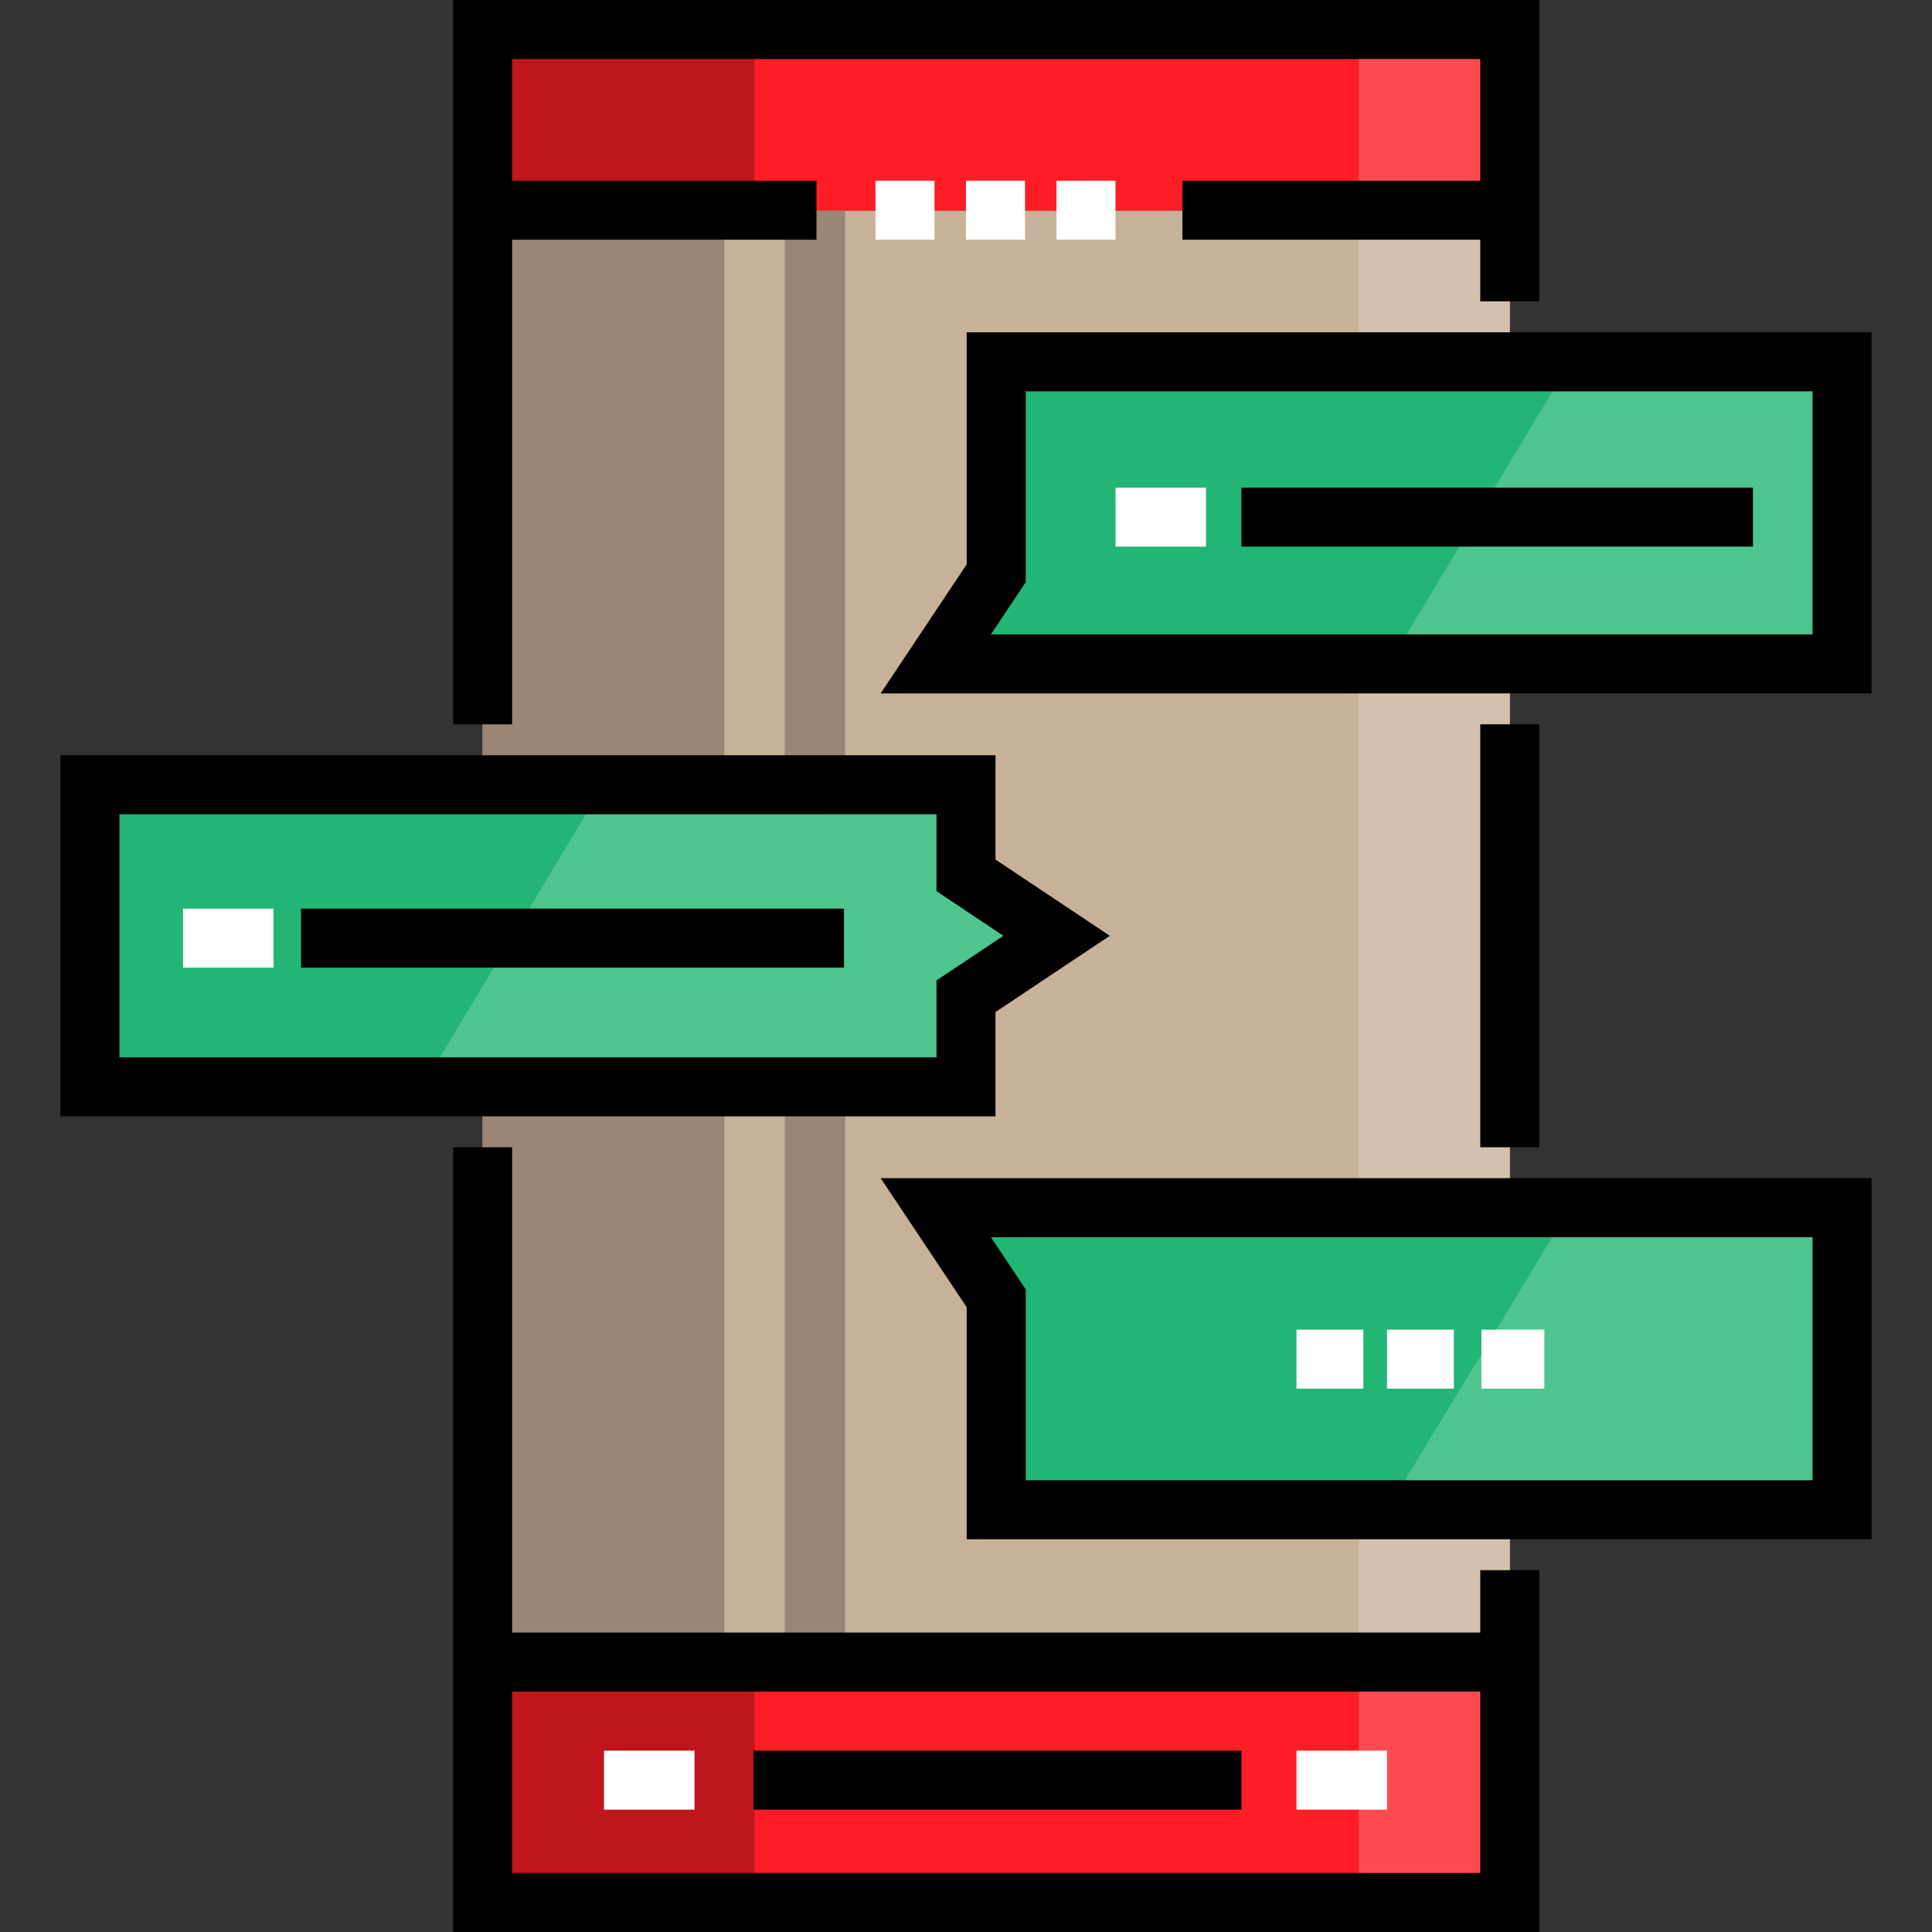
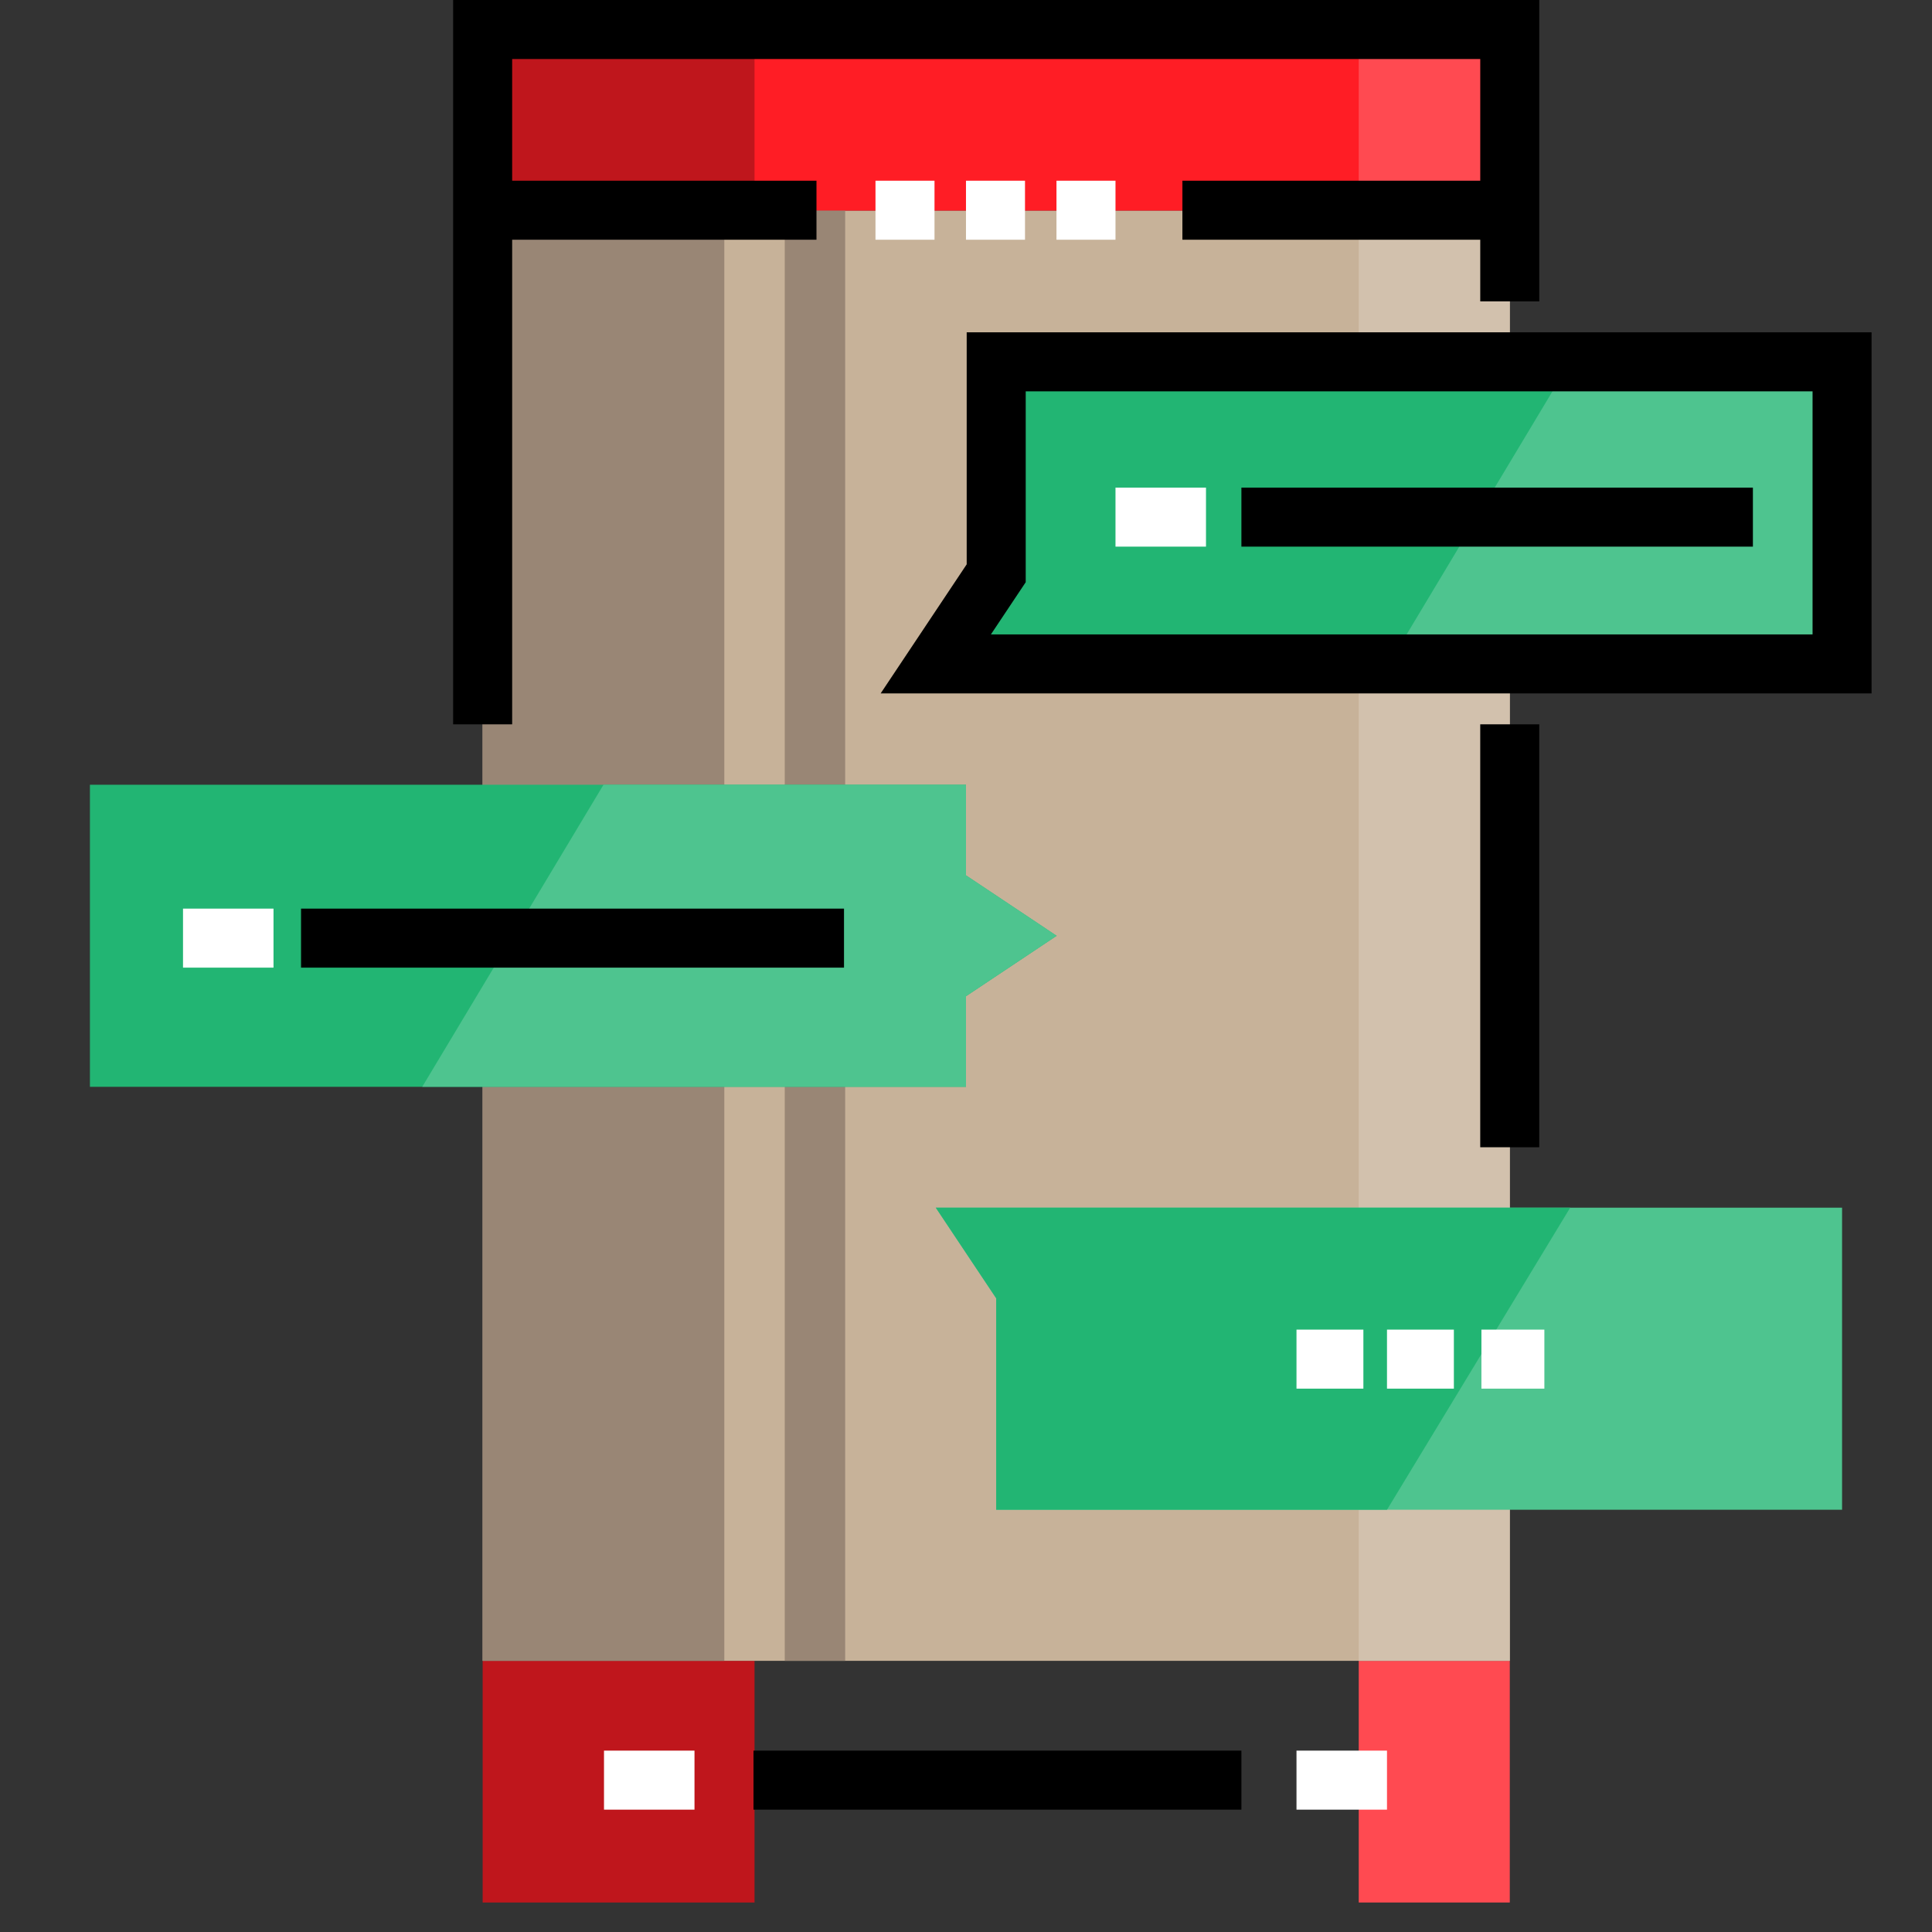
<svg xmlns="http://www.w3.org/2000/svg" version="1.1" id="Layer_1" viewBox="0 0 512 512" xml:space="preserve">
  <rect x="0" y="0" width="512" height="512" fill="#333333" stroke="none" />
  <rect x="127.908" y="7.82" style="fill:#FF1D25;" width="272.2" height="48.038" />
  <rect x="127.908" y="7.82" style="fill:#BF161C;" width="72.051" height="48.038" />
  <rect x="360.079" y="7.82" style="fill:#FF4A51;" width="40.03" height="48.038" />
-   <rect x="127.908" y="440.139" style="fill:#FF1D25;" width="272.2" height="64.043" />
  <rect x="127.908" y="440.139" style="fill:#BF161C;" width="72.051" height="64.043" />
  <rect x="360.079" y="440.139" style="fill:#FF4A51;" width="40.03" height="64.043" />
  <rect x="127.908" y="55.858" style="fill:#C7B299;" width="272.2" height="384.281" />
  <rect x="127.908" y="55.858" style="fill:#998675;" width="64.043" height="384.281" />
  <rect x="360.079" y="55.858" style="fill:#D2C1AD;" width="40.03" height="384.281" />
  <polygon style="fill:#4EC48F;" points="488.168,175.942 247.993,175.942 264.005,151.922 264.005,95.885 488.168,95.885 " />
  <polygon style="fill:#22B573;" points="368.081,175.942 247.993,175.942 264.005,151.922 264.005,95.885 416.115,95.885 " />
  <polygon style="fill:#4EC48F;" points="488.168,320.047 247.993,320.047 264.005,344.067 264.005,400.104 488.168,400.104 " />
  <polygon style="fill:#22B573;" points="416.115,320.047 247.993,320.047 264.005,344.067 264.005,400.104 367.57,400.104 " />
  <rect x="207.968" y="55.858" style="fill:#998675;" width="16.012" height="384.281" />
  <polygon style="fill:#22B573;" points="23.831,207.966 255.999,207.966 255.999,231.98 280.016,247.995 255.999,264.01   255.999,288.023 23.831,288.023 " />
  <polygon style="fill:#4EC48F;" points="159.929,207.966 255.999,207.966 255.999,231.98 280.016,247.995 255.999,264.01   255.999,288.023 111.895,288.023 " />
  <rect x="392.278" y="191.953" width="15.641" height="112.081" />
-   <path d="M392.283,416.119v16.53H135.727V304.035h-15.641V512h287.838v-95.882h-15.641V416.119z M135.727,496.359v-48.07h256.556  v48.07H135.727z" />
  <g>
    <rect x="160.066" y="463.934" style="fill:#FFFFFF;" width="23.982" height="15.641" />
    <rect x="343.583" y="463.934" style="fill:#FFFFFF;" width="23.982" height="15.641" />
  </g>
  <rect x="199.689" y="463.934" width="129.296" height="15.641" />
  <g>
    <rect x="255.995" y="47.889" style="fill:#FFFFFF;" width="15.641" height="15.641" />
    <rect x="232.013" y="47.889" style="fill:#FFFFFF;" width="15.641" height="15.641" />
    <rect x="279.978" y="47.889" style="fill:#FFFFFF;" width="15.641" height="15.641" />
  </g>
  <polygon points="120.086,0 120.086,191.957 135.727,191.957 135.727,63.529 216.376,63.529 216.376,47.889 135.727,47.889   135.727,15.641 392.283,15.641 392.283,47.889 313.349,47.889 313.349,63.529 392.283,63.529 392.283,79.871 407.924,79.871   407.924,0 " />
  <path d="M495.988,183.762H233.382l22.802-34.208v-61.49h239.803v95.698H495.988z M262.605,168.122h217.742v-64.417H271.826v50.585  L262.605,168.122z" />
-   <path d="M263.82,295.844H16.011v-95.698H263.82v27.65l30.294,20.2l-30.294,20.2L263.82,295.844L263.82,295.844z M31.652,280.203  h216.528v-20.379l17.742-11.83l-17.742-11.83v-20.379H31.652V280.203z" />
-   <path d="M495.988,407.925H256.185v-61.491l-22.802-34.208h262.606v95.699H495.988z M271.825,392.284h208.522v-64.418H262.605  l9.221,13.833v50.585H271.825z" />
  <g>
    <rect x="343.583" y="352.364" style="fill:#FFFFFF;" width="17.726" height="15.641" />
    <rect x="367.566" y="352.364" style="fill:#FFFFFF;" width="17.726" height="15.641" />
    <rect x="392.591" y="352.364" style="fill:#FFFFFF;" width="16.683" height="15.641" />
    <rect x="295.618" y="129.223" style="fill:#FFFFFF;" width="23.982" height="15.641" />
  </g>
  <rect x="328.985" y="129.223" width="135.553" height="15.641" />
  <rect x="48.5" y="240.794" style="fill:#FFFFFF;" width="23.982" height="15.641" />
  <rect x="79.777" y="240.794" width="143.894" height="15.641" />
</svg>